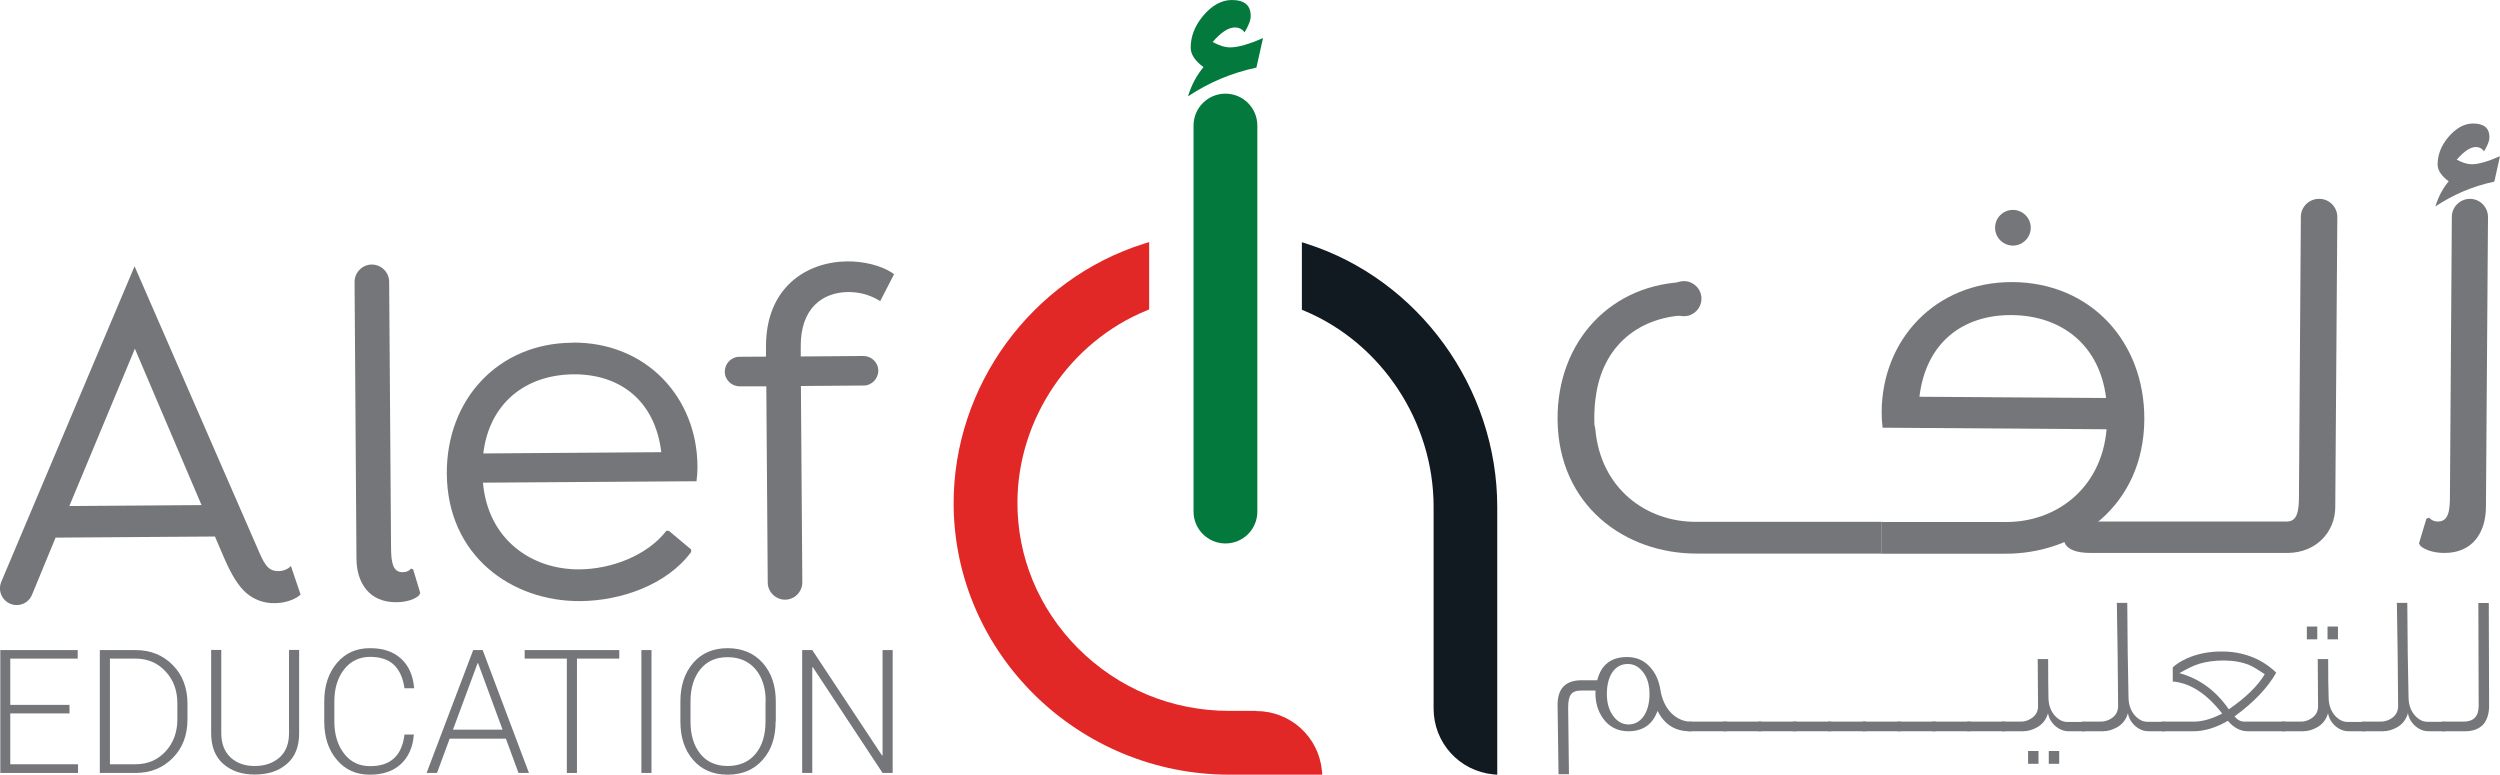
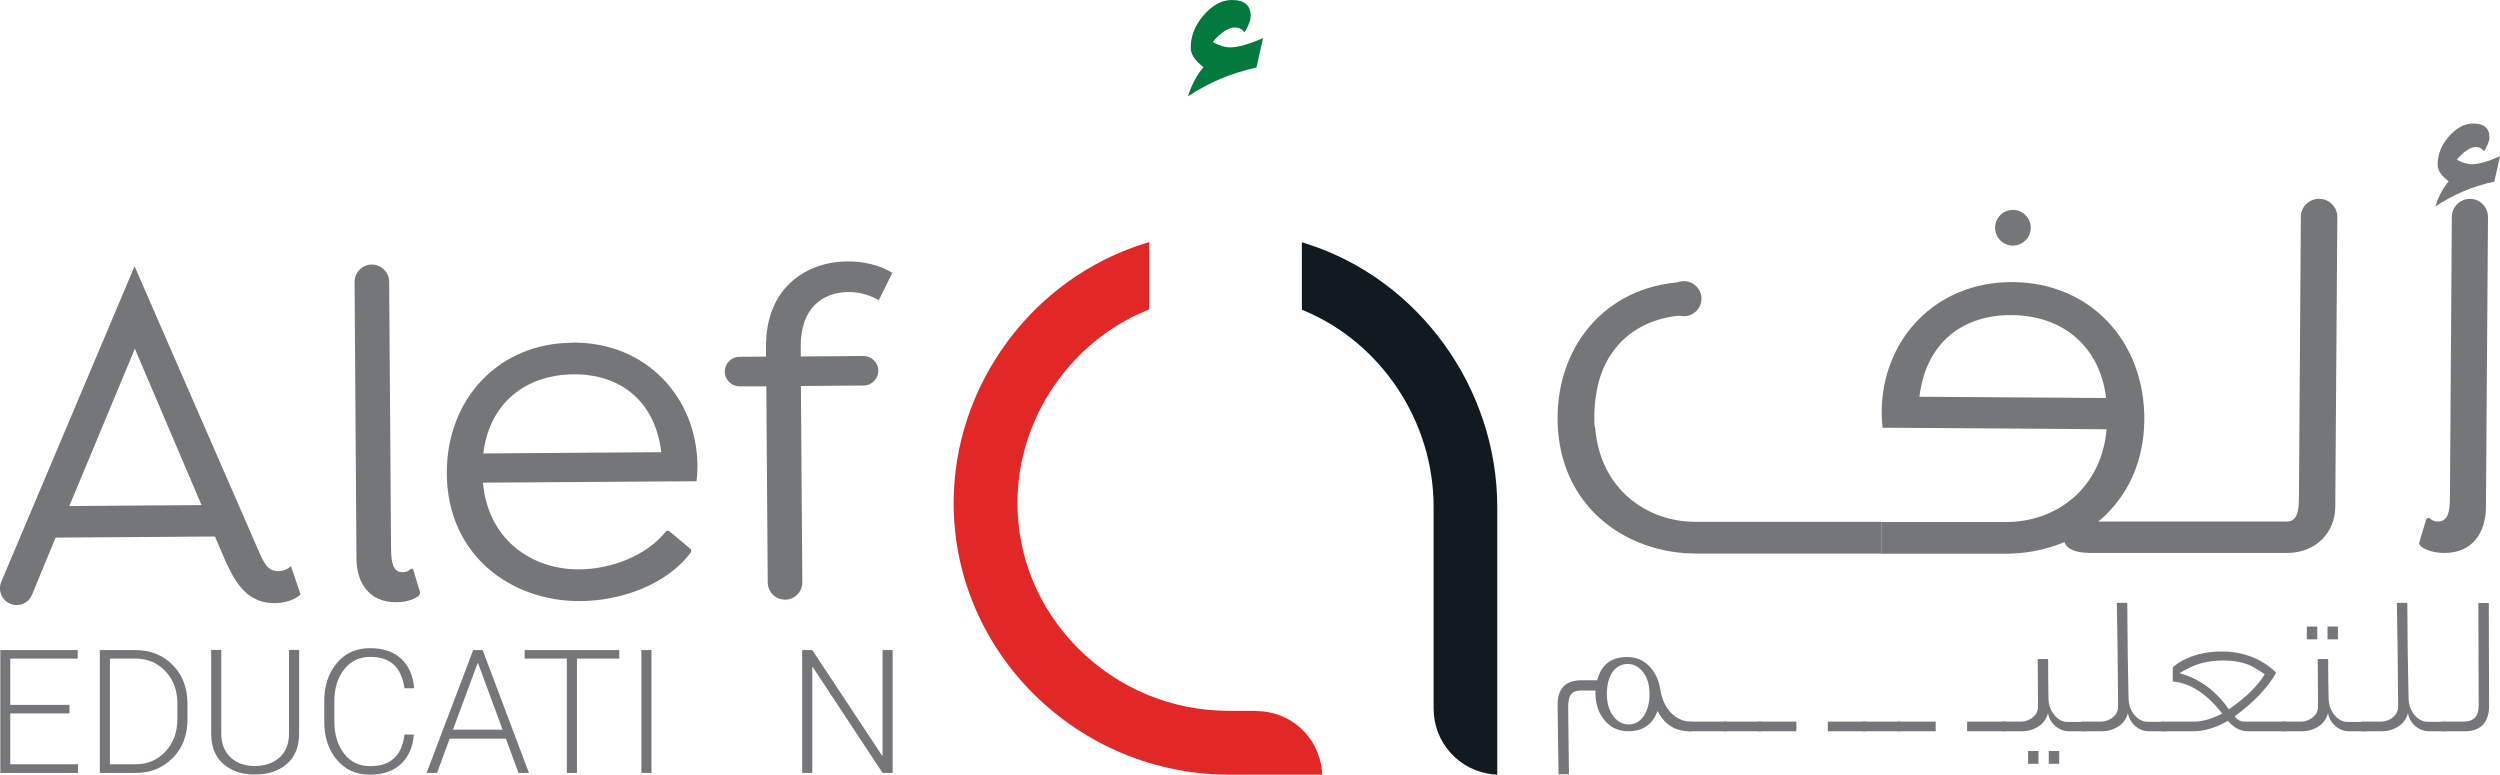
<svg xmlns="http://www.w3.org/2000/svg" id="Layer_2" data-name="Layer 2" viewBox="0 0 158.29 49.05">
  <defs>
    <style>
      .cls-1 {
        fill: #111921;
      }

      .cls-2 {
        clip-path: url(#clippath-4);
      }

      .cls-3 {
        fill: #e12827;
      }

      .cls-4 {
        fill: none;
      }

      .cls-5 {
        clip-path: url(#clippath-1);
      }

      .cls-6 {
        clip-path: url(#clippath-3);
      }

      .cls-7 {
        clip-path: url(#clippath-2);
      }

      .cls-8 {
        fill: #757679;
      }

      .cls-9 {
        clip-path: url(#clippath);
      }

      .cls-10 {
        fill: #03793e;
      }
    </style>
    <clipPath id="clippath">
      <rect class="cls-4" x="0" width="158.29" height="49.05" />
    </clipPath>
    <clipPath id="clippath-1">
      <rect class="cls-4" x="0" width="158.29" height="49.05" />
    </clipPath>
    <clipPath id="clippath-2">
      <rect class="cls-4" x="0" width="158.29" height="49.05" />
    </clipPath>
    <clipPath id="clippath-3">
      <rect class="cls-4" x="0" width="158.29" height="49.05" />
    </clipPath>
    <clipPath id="clippath-4">
      <rect class="cls-4" x="0" width="158.29" height="49.05" />
    </clipPath>
  </defs>
  <g id="Layer_1-2" data-name="Layer 1">
    <g>
      <g class="cls-9">
        <path class="cls-8" d="M4.39,32.04l4.15-9.96,4.22,9.9-8.37.06ZM18.31,35.94c-.09.06-.31.22-.69.22-.69,0-.91-.49-1.35-1.52l-7.75-17.78L.08,36.84c-.29.7.22,1.47.98,1.47.43,0,.81-.26.97-.66l1.49-3.61,10.09-.07.6,1.4c.48,1.09.89,1.74,1.39,2.18.47.4,1.07.65,1.79.64.62,0,1.19-.2,1.53-.45l.11-.1-.61-1.8-.11.09Z" />
        <path class="cls-8" d="M30.6,28.71c.38-3.16,2.65-4.98,5.71-5.01,2.9-.02,5.16,1.62,5.56,4.93l-11.27.08ZM36.23,21.7c-4.68.03-7.97,3.58-7.94,8.3.04,5.18,4.09,8.09,8.46,8.06,2.53-.02,5.46-1.01,7.01-3.11v-.16s-1.41-1.18-1.41-1.18h-.16c-1.24,1.6-3.54,2.43-5.51,2.44-3.03.02-5.79-1.9-6.1-5.49l13.52-.09c.03-.22.06-.53.06-.97-.03-4.31-3.21-7.85-7.93-7.81" />
        <path class="cls-8" d="M26.02,36.01c-.12.13-.28.22-.53.22-.62,0-.72-.62-.73-1.53l-.12-16.86c0-.6-.5-1.09-1.1-1.09-.6,0-1.09.5-1.09,1.1l.12,17.52c.01,1.53.8,2.77,2.52,2.76.72,0,1.22-.23,1.43-.42l.09-.16-.45-1.5-.16-.06Z" />
-         <path class="cls-8" d="M56.5,17.28c-.75-.49-1.85-.74-2.85-.73-2.56.02-5.17,1.63-5.15,5.41v.62s-1.68.01-1.68.01c-.52,0-.93.43-.93.94,0,.52.43.93.94.93h1.69s.09,12.42.09,12.42c0,.6.5,1.09,1.1,1.09.6,0,1.09-.5,1.09-1.1l-.09-12.43,3.97-.03c.52,0,.93-.43.93-.94,0-.52-.43-.93-.94-.93l-3.97.03v-.62c-.02-2.44,1.38-3.44,3-3.46.66,0,1.31.15,1.94.52l.09.06.88-1.71-.11-.07Z" />
+         <path class="cls-8" d="M56.5,17.28c-.75-.49-1.85-.74-2.85-.73-2.56.02-5.17,1.63-5.15,5.41v.62s-1.68.01-1.68.01c-.52,0-.93.43-.93.94,0,.52.43.93.94.93h1.69s.09,12.42.09,12.42c0,.6.5,1.09,1.1,1.09.6,0,1.09-.5,1.09-1.1l-.09-12.43,3.97-.03c.52,0,.93-.43.93-.94,0-.52-.43-.93-.94-.93l-3.97.03v-.62c-.02-2.44,1.38-3.44,3-3.46.66,0,1.31.15,1.94.52Z" />
      </g>
      <polygon class="cls-8" points=".02 41.16 .02 48.94 4.94 48.94 4.94 48.39 .65 48.39 .65 45.17 4.4 45.17 4.4 44.63 .65 44.63 .65 41.7 4.92 41.7 4.92 41.16 .02 41.16" />
      <g class="cls-5">
        <path class="cls-8" d="M6.96,41.7v6.69h1.62c.77,0,1.4-.27,1.9-.81.5-.54.75-1.22.75-2.04v-1.01c0-.81-.25-1.49-.75-2.02-.5-.54-1.13-.81-1.9-.81h-1.62ZM6.32,48.94v-7.78h2.26c.95,0,1.74.32,2.36.95.62.63.93,1.45.93,2.44v1c0,1-.31,1.81-.93,2.44-.62.63-1.4.95-2.36.95h-2.26Z" />
        <path class="cls-8" d="M18.94,41.16v5.27c0,.85-.26,1.5-.78,1.94-.52.45-1.19.67-2.03.67s-1.49-.23-2-.68c-.51-.45-.76-1.1-.76-1.94v-5.27h.64v5.27c0,.66.2,1.17.59,1.54.39.36.9.54,1.53.54s1.16-.18,1.57-.54c.4-.36.6-.87.6-1.54v-5.27h.64Z" />
        <path class="cls-8" d="M26.2,46.51v.03c-.06.78-.34,1.39-.82,1.84-.49.45-1.14.67-1.96.67-.87,0-1.56-.31-2.09-.94-.53-.62-.8-1.43-.8-2.43v-1.27c0-.99.27-1.8.8-2.43.53-.63,1.23-.94,2.09-.94s1.48.22,1.97.66c.48.44.76,1.05.83,1.85v.03h-.61c-.09-.64-.31-1.14-.66-1.48-.36-.34-.87-.51-1.52-.51s-1.23.26-1.64.79-.62,1.2-.62,2.02v1.28c0,.83.21,1.51.62,2.04s.96.79,1.64.79,1.16-.17,1.52-.5c.36-.33.58-.83.66-1.5h.6Z" />
      </g>
      <path class="cls-8" d="M30.24,41.99h.03l1.55,4.21h-3.14l1.56-4.21ZM29.96,41.16l-2.95,7.78h.66l.8-2.17h3.56l.8,2.17h.66l-2.93-7.78h-.6Z" />
      <polygon class="cls-8" points="33.22 41.16 33.22 41.7 35.89 41.7 35.89 48.94 36.53 48.94 36.53 41.7 39.21 41.7 39.21 41.16 33.22 41.16" />
      <rect class="cls-8" x="40.61" y="41.16" width=".64" height="7.78" />
      <g class="cls-7">
-         <path class="cls-8" d="M48.48,44.41c0-.84-.21-1.52-.64-2.03-.43-.51-1.02-.77-1.77-.77s-1.32.26-1.73.77c-.41.51-.62,1.19-.62,2.03v1.28c0,.85.21,1.53.62,2.04.41.51.99.77,1.73.77s1.35-.26,1.77-.77c.42-.51.63-1.19.63-2.05v-1.28ZM49.11,45.68c0,1-.27,1.82-.83,2.44-.55.62-1.29.93-2.21.93s-1.64-.31-2.18-.93-.81-1.43-.81-2.44v-1.27c0-1,.27-1.81.81-2.44.54-.62,1.27-.93,2.18-.93s1.66.31,2.22.93c.55.62.83,1.44.83,2.44v1.27Z" />
-       </g>
+         </g>
      <polygon class="cls-8" points="55.88 41.16 55.88 47.83 55.85 47.84 51.43 41.16 50.79 41.16 50.79 48.94 51.43 48.94 51.43 42.25 51.47 42.25 55.88 48.94 56.52 48.94 56.52 41.16 55.88 41.16" />
      <g class="cls-6">
        <path class="cls-3" d="M79.54,45.01h-1.71c-3.63,0-7.03-1.41-9.59-3.98-2.48-2.5-3.84-5.79-3.82-9.26.03-5.25,3.32-10.13,8.2-12.12l.14-.06v-4.26l-.3.09c-7.15,2.24-12.11,9.02-12.08,16.51.05,9.44,7.88,17.12,17.47,17.12h5.87l-.02-.25c-.21-2.16-2-3.78-4.17-3.78" />
        <path class="cls-1" d="M82.73,15.43l-.3-.09v4.27l.14.06c4.91,2.05,8.2,7.04,8.2,12.41v12.78c0,2.17,1.63,3.96,3.78,4.17l.25.02v-16.95c0-7.55-4.97-14.41-12.08-16.67" />
-         <path class="cls-10" d="M77.59,5.93c-1.11,0-2.02.9-2.02,2.02v24.44c0,1.11.9,2.02,2.02,2.02s2.02-.9,2.02-2.02V7.95c0-1.11-.9-2.02-2.02-2.02" />
        <path class="cls-10" d="M79.55,4.28l.42-1.87c-.89.39-1.59.59-2.07.59-.34,0-.7-.11-1.12-.34.53-.62,1.01-.92,1.4-.92.28,0,.48.11.62.31.25-.42.39-.76.39-1.04C79.19.34,78.8,0,77.99,0c-.64,0-1.26.34-1.82,1.01-.53.64-.78,1.31-.78,2.01,0,.42.28.84.81,1.23-.42.5-.76,1.12-.98,1.85,1.31-.87,2.74-1.48,4.33-1.82" />
        <path class="cls-8" d="M126.32,14.42c0-.63.51-1.13,1.13-1.13s1.13.51,1.13,1.13-.51,1.13-1.13,1.13-1.13-.51-1.13-1.13" />
        <path class="cls-8" d="M153.81,32.79c.13.13.29.23.55.23.66,0,.76-.65.76-1.6l.12-17.69c0-.63.52-1.14,1.15-1.14.63,0,1.14.52,1.14,1.15l-.13,18.37c-.01,1.6-.84,2.91-2.64,2.9-.75,0-1.28-.24-1.5-.44l-.1-.16.47-1.57.16-.06Z" />
        <path class="cls-8" d="M146.83,12.59c-.63,0-1.15.51-1.15,1.14l-.12,17.69c0,.95-.11,1.6-.76,1.6h0s-12.43,0-12.43,0l-1.68.93s-.31,1.06,1.68,1.06h12.5c1.77-.02,2.98-1.31,2.99-2.9l.13-18.37c0-.63-.51-1.15-1.14-1.15" />
        <path class="cls-8" d="M121.53,25.12c.42-3.47,2.79-5.19,5.83-5.17,3.21.02,5.59,1.94,5.99,5.25l-11.82-.08ZM135.77,26.57c.03-4.95-3.41-8.67-8.32-8.71-4.95-.03-8.28,3.68-8.31,8.2,0,.46.03.79.06,1.02l14.18.1c-.32,3.76-3.22,5.9-6.4,5.87h-7.85v2.01h7.78c4.58.03,8.82-3.05,8.86-8.49" />
        <path class="cls-8" d="M107.73,18.91c0,.61-.5,1.11-1.11,1.11s-1.11-.5-1.11-1.11.5-1.11,1.11-1.11,1.11.5,1.11,1.11" />
        <path class="cls-8" d="M157.93,11.5l.36-1.61c-.77.34-1.37.51-1.78.51-.29,0-.6-.1-.96-.29.46-.53.87-.8,1.2-.8.24,0,.41.1.53.27.22-.36.34-.65.34-.89,0-.58-.34-.87-1.04-.87-.55,0-1.08.29-1.57.87-.46.55-.67,1.13-.67,1.73,0,.36.24.72.7,1.06-.36.43-.65.96-.84,1.59,1.13-.75,2.36-1.28,3.73-1.57" />
        <path class="cls-8" d="M107.41,33.04h0c-3.18.02-6.07-2.11-6.4-5.87l-.06-.3c-.03-1.1.08-1.67.08-1.67.4-3.31,2.78-5.23,5.99-5.25l-.08-2.1c-4.91.03-8.36,3.76-8.32,8.71.04,5.44,4.27,8.52,8.86,8.49h11.66v-2.01h-11.73Z" />
        <path class="cls-8" d="M104.44,43.95c0-.59-.14-1.07-.43-1.42-.26-.33-.58-.49-.95-.49-.79,0-1.32.71-1.32,1.9,0,.59.14,1.06.43,1.43.26.34.59.5.95.5.76,0,1.32-.73,1.32-1.93M107.11,46.3h-.19c-.89-.02-1.55-.45-1.97-1.29-.31.86-.93,1.29-1.85,1.29-.68,0-1.22-.28-1.6-.81-.35-.49-.51-1.08-.48-1.77h-.88c-.66,0-.85.3-.85,1.09l.05,4.21h-.66l-.06-4.37c-.01-1.05.5-1.58,1.53-1.58h.98c.25-.98.88-1.47,1.89-1.47.59,0,1.08.21,1.47.65.34.38.55.85.64,1.43.2,1.25,1,2.02,1.99,2.02v.6Z" />
      </g>
      <rect class="cls-8" x="106.91" y="45.69" width="2.42" height=".61" />
      <rect class="cls-8" x="109.11" y="45.69" width="2.42" height=".61" />
      <rect class="cls-8" x="111.32" y="45.69" width="2.42" height=".61" />
-       <rect class="cls-8" x="113.52" y="45.69" width="2.42" height=".61" />
      <rect class="cls-8" x="115.73" y="45.69" width="2.42" height=".61" />
      <rect class="cls-8" x="117.93" y="45.69" width="2.42" height=".61" />
      <rect class="cls-8" x="120.14" y="45.69" width="2.42" height=".61" />
-       <rect class="cls-8" x="122.34" y="45.69" width="2.42" height=".61" />
      <rect class="cls-8" x="124.55" y="45.69" width="2.42" height=".61" />
      <g class="cls-2">
        <path class="cls-8" d="M130.38,48.36h-.66v-.81h.66v.81ZM129.07,48.36h-.66v-.81h.66v.81ZM132.04,46.3h-1.05c-.36,0-.66-.14-.93-.4-.21-.21-.34-.46-.39-.74-.11.4-.35.7-.69.89-.28.16-.58.25-.9.25h-1.33v-.61h1.16c.25.01.49-.06.7-.2.29-.19.44-.45.43-.79-.01-.89-.01-1.88-.02-2.97h.66c0,1.09.01,1.9.02,2.47.01.45.15.83.41,1.12.24.26.5.39.78.39h1.14v.6Z" />
        <path class="cls-8" d="M137.1,46.3h-1.05c-.36,0-.66-.14-.93-.4-.21-.21-.34-.46-.39-.74-.11.4-.35.7-.69.89-.28.16-.58.25-.9.25h-1.33v-.61h1.17c.25,0,.49-.06.7-.2.29-.19.43-.45.43-.79-.01-2.08-.04-4.26-.08-6.53h.66c.01,2.25.04,4.26.08,6.02.01.45.15.83.41,1.12.24.26.5.39.78.39h1.14v.6Z" />
        <path class="cls-8" d="M143.4,42.69c-.44-.29-.76-.49-.98-.58-.46-.19-1.01-.29-1.64-.29-.59,0-1.1.08-1.54.21-.33.1-.74.3-1.25.59,1.28.35,2.32,1.12,3.13,2.29,1.08-.74,1.84-1.49,2.28-2.23M144.7,46.3h-2.39c-.46,0-.89-.23-1.25-.66-.76.44-1.49.66-2.18.66h-2.01v-.61h1.98c.56.01,1.18-.16,1.85-.51-.99-1.27-2.03-1.94-3.13-2.03v-.89c.2-.2.5-.39.91-.58.66-.29,1.42-.44,2.24-.43.84,0,1.6.19,2.32.55.44.24.79.5,1.08.79-.54.96-1.42,1.88-2.64,2.77.19.23.4.34.66.33h2.56v.61Z" />
        <path class="cls-8" d="M148.03,40.48h-.66v-.81h.66v.81ZM146.72,40.48h-.66v-.81h.66v.81ZM149.77,46.3h-1.05c-.36,0-.66-.14-.93-.4-.21-.21-.34-.46-.39-.74-.11.4-.35.7-.69.89-.28.16-.58.25-.9.25h-1.33v-.61h1.16c.25.01.49-.06.7-.2.29-.19.44-.45.43-.79-.01-.89-.01-1.88-.02-2.97h.66c0,1.09.01,1.9.03,2.47.01.45.15.83.41,1.12.24.26.5.39.78.39h1.14v.6Z" />
        <path class="cls-8" d="M154.83,46.3h-1.05c-.36,0-.66-.14-.93-.4-.21-.21-.34-.46-.39-.74-.11.4-.35.7-.69.89-.28.16-.58.25-.9.25h-1.33v-.61h1.17c.25,0,.49-.06.7-.2.29-.19.43-.45.43-.79-.01-2.08-.04-4.26-.08-6.53h.66c.01,2.25.04,4.26.08,6.02.01.45.15.83.41,1.12.24.26.5.39.78.39h1.14v.6Z" />
        <path class="cls-8" d="M157.6,44.7c0,.49-.13.88-.36,1.16-.28.29-.65.44-1.15.44h-1.48v-.61h1.37c.65,0,.96-.34.96-1,0-1.75-.01-3.92-.02-6.51h.66c0,1.74.01,3.91.02,6.53" />
      </g>
    </g>
  </g>
</svg>